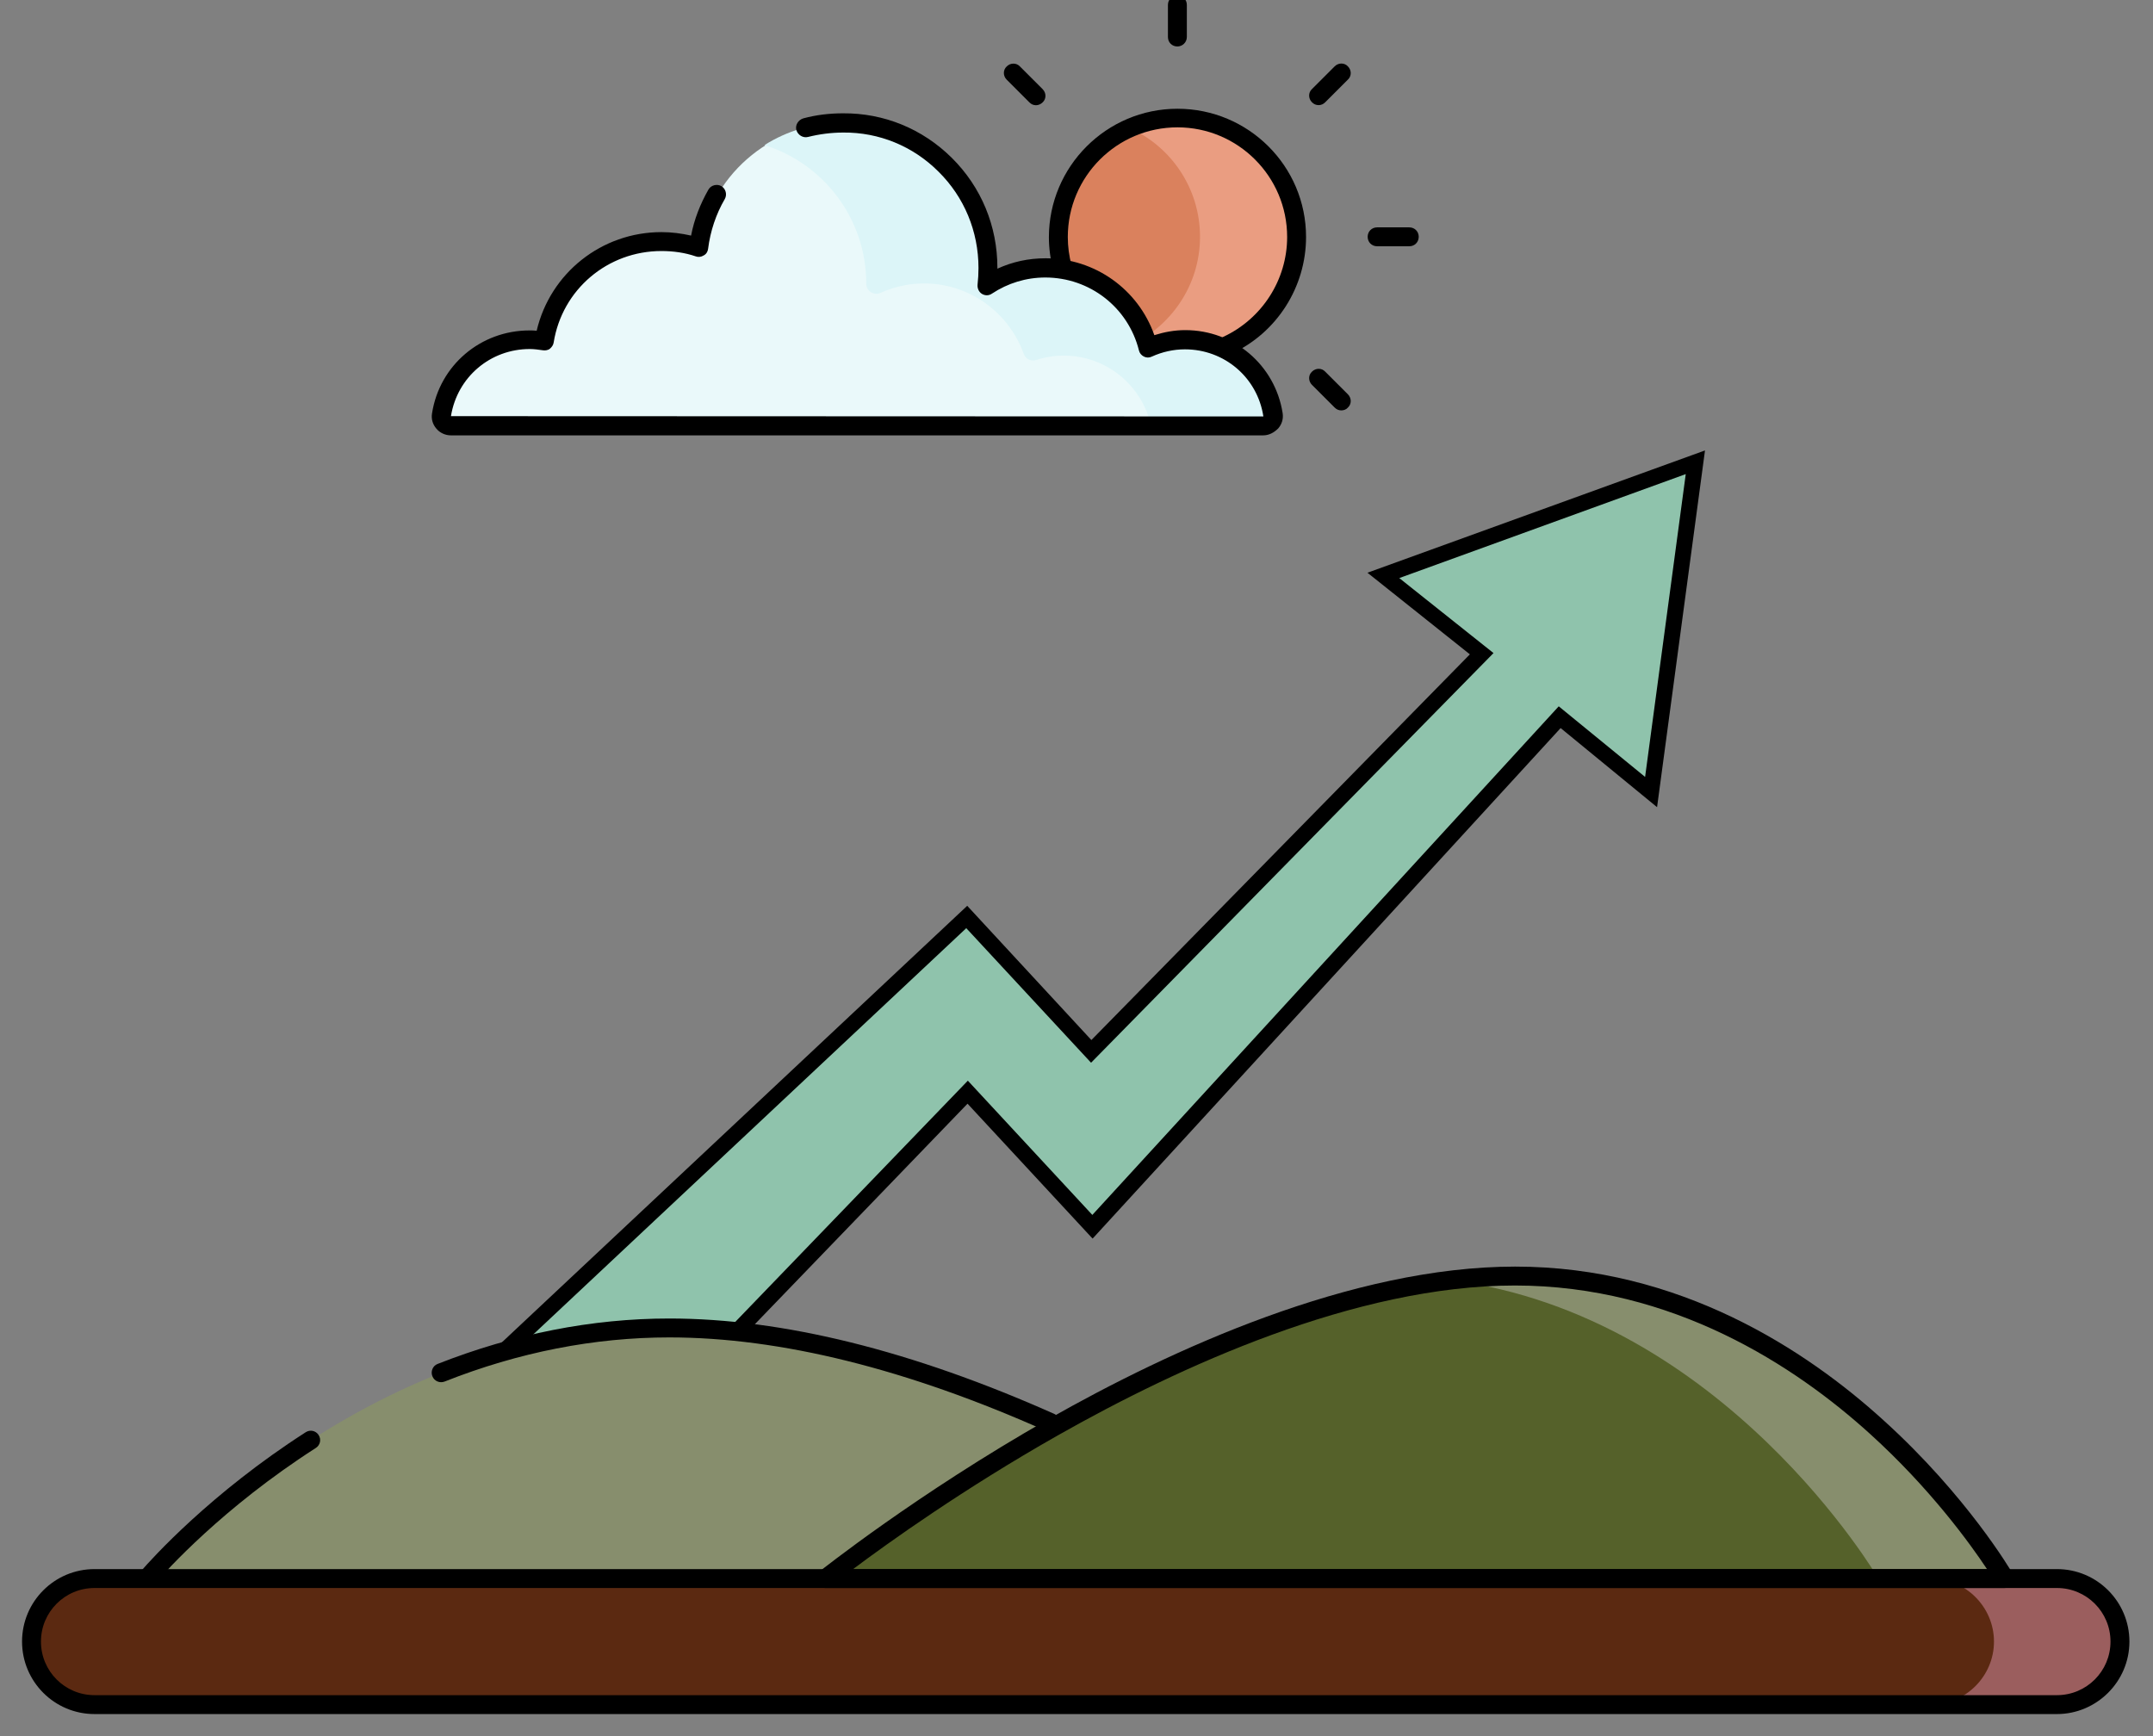
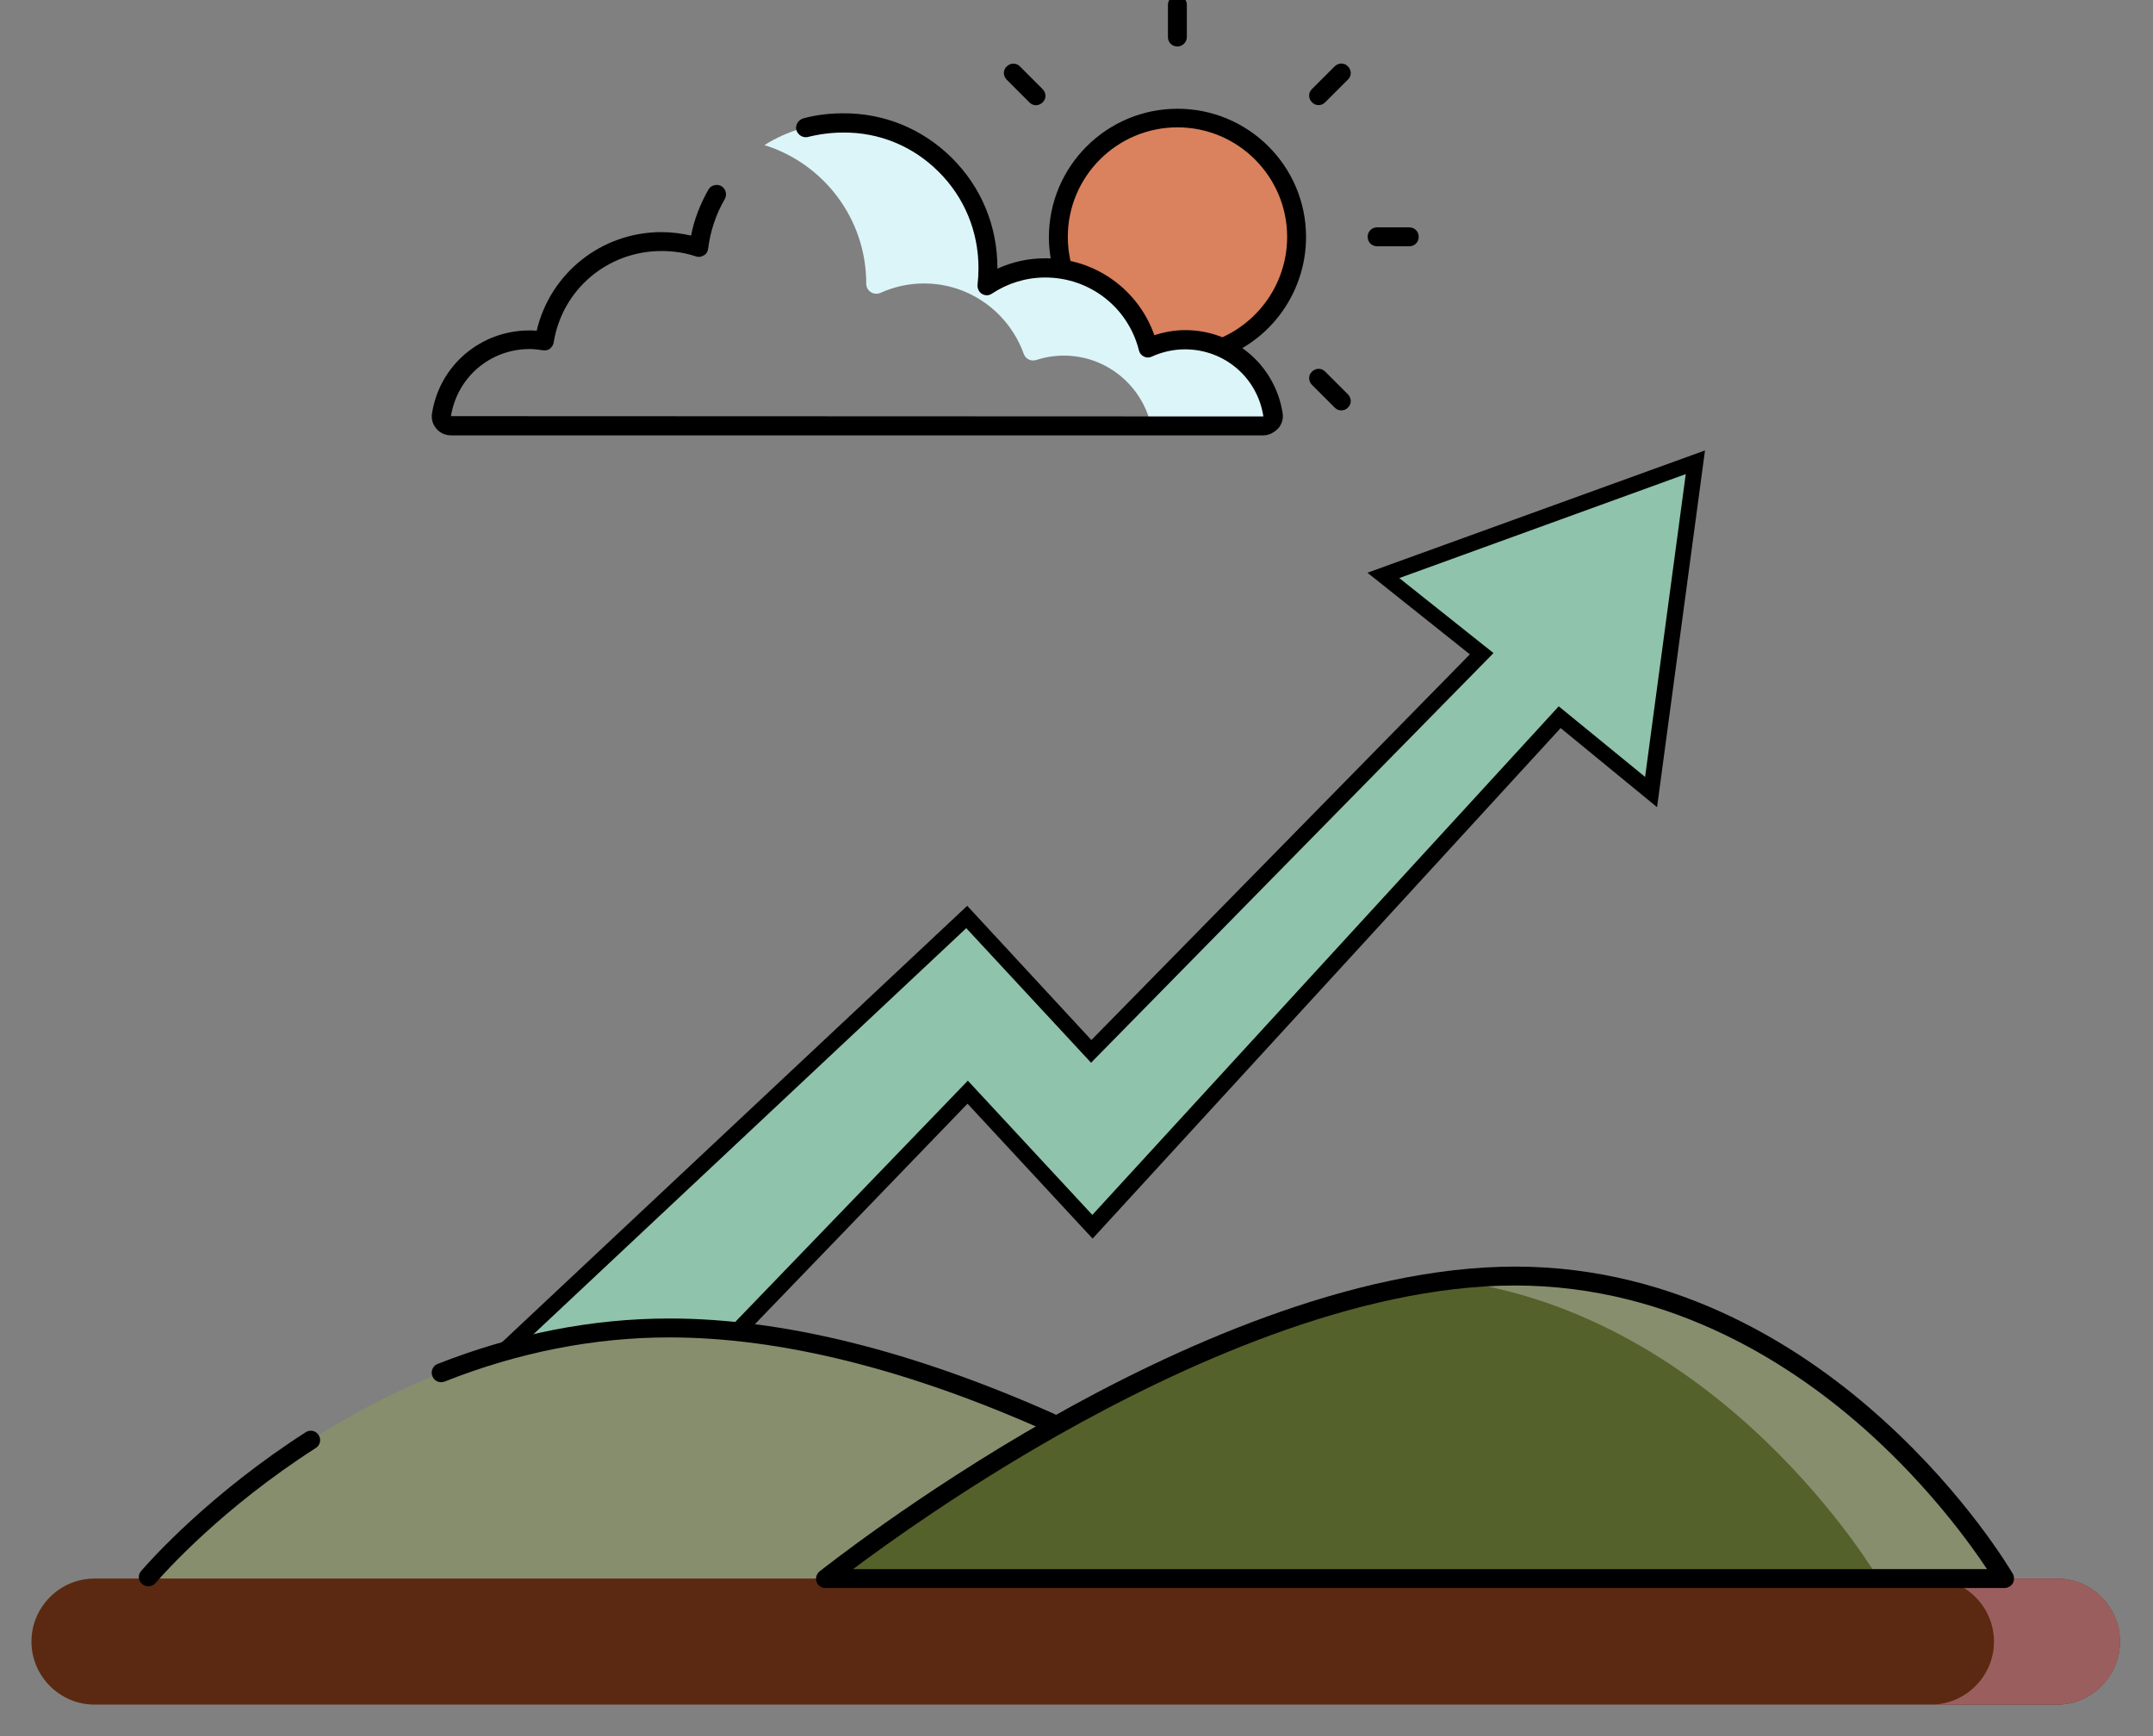
<svg xmlns="http://www.w3.org/2000/svg" width="124" height="100" viewBox="0 0 124 100" fill="none">
  <rect x="0" y="0" width="124" height="100" fill="#808080" stroke="none" />
  <g clip-path="url(#clip0_756_65)">
    <path d="M26.281 80.398L55.667 52.809L62.836 60.559L85.325 37.653L79.662 33.152L97.631 26.636L95.071 45.621L89.808 41.301L62.891 70.669L55.721 62.919L38.859 80.398H26.281Z" fill="#8FC3AC" />
    <path d="M39.028 80.761H25.379L55.708 52.301L62.878 60.033L84.822 37.69L78.959 33.025L98.108 26.092L95.385 46.329L89.849 41.81L62.914 71.195L55.726 63.445L39.028 80.761ZM27.194 80.035H38.701L55.726 62.392L62.896 70.124L89.777 40.812L94.804 44.932L97.182 27.181L80.411 33.261L85.874 37.617L62.841 61.086L55.654 53.335L27.194 80.035Z" fill="black" />
    <path d="M39.062 80.851H25.141L55.706 52.174L62.857 59.906L84.656 37.69L78.757 32.989L98.196 25.946L98.178 26.091L95.437 46.493L89.883 41.937L62.93 71.341L62.857 71.268L55.724 63.572L39.062 80.851ZM25.594 80.67H38.989L55.742 63.318L62.912 71.068L89.847 41.683L95.292 46.148L97.96 26.218L79.12 33.043L84.928 37.653L62.857 60.16L55.688 52.428L25.594 80.67ZM38.754 80.125H26.974L55.67 53.19L62.857 60.94L85.727 37.617L80.209 33.225L97.289 27.035L97.27 27.18L94.856 45.095L89.774 40.92L62.894 70.251L62.821 70.179L55.724 62.519L38.754 80.125ZM27.428 79.944H38.681L55.742 62.247L62.912 69.979L89.774 40.684L94.748 44.75L97.089 27.308L80.59 33.297L86.017 37.617L62.839 61.213L55.651 53.462L27.428 79.944Z" fill="black" />
    <path d="M76.377 90.925H8.477C8.477 90.925 20.547 76.495 38.552 76.495C56.575 76.495 76.377 90.925 76.377 90.925Z" fill="#878E6D" />
    <path d="M118.465 98.185H5.443C3.446 98.185 1.812 96.551 1.812 94.555C1.812 92.558 3.446 90.925 5.443 90.925H118.465C120.462 90.925 122.095 92.558 122.095 94.555C122.095 96.551 120.462 98.185 118.465 98.185Z" fill="#5B2911" />
    <path d="M118.471 90.925H111.211C113.207 90.925 114.841 92.558 114.841 94.555C114.841 96.551 113.207 98.185 111.211 98.185H118.471C120.468 98.185 122.101 96.551 122.101 94.555C122.101 92.558 120.468 90.925 118.471 90.925Z" fill="#9B5E5E" />
    <path d="M115.44 90.925H47.539C47.539 90.925 69.229 73.501 87.252 73.501C105.276 73.501 115.44 90.925 115.44 90.925Z" fill="#55612A" />
    <path d="M87.254 73.501C86.037 73.501 84.785 73.591 83.551 73.736C99.342 75.787 108.181 90.925 108.181 90.925H115.441C115.441 90.925 105.259 73.501 87.254 73.501Z" fill="#878E6D" />
    <path d="M74.667 13.64C74.667 17.434 71.6 20.501 67.806 20.501C64.013 20.501 60.945 17.434 60.945 13.64C60.945 9.847 64.013 6.779 67.806 6.779C71.6 6.779 74.667 9.847 74.667 13.64Z" fill="#DA815D" />
-     <path d="M67.807 6.779C66.809 6.779 65.883 6.997 65.03 7.36C67.444 8.431 69.114 10.845 69.114 13.64C69.114 16.435 67.426 18.849 65.012 19.92C65.865 20.301 66.809 20.501 67.789 20.501C71.582 20.501 74.65 17.434 74.65 13.64C74.65 9.847 71.6 6.779 67.807 6.779Z" fill="#EA9D81" />
-     <path d="M72.751 24.537H25.978C25.633 24.537 25.379 24.229 25.433 23.902C25.832 21.452 27.956 19.582 30.515 19.582C30.806 19.582 31.096 19.6 31.368 19.655C31.913 16.406 34.726 13.937 38.12 13.937C38.864 13.937 39.59 14.065 40.262 14.282C40.825 10.217 44.31 7.095 48.52 7.095C53.131 7.095 56.87 10.834 56.87 15.444C56.87 15.789 56.852 16.134 56.815 16.46C57.777 15.807 58.939 15.444 60.191 15.444C63.041 15.444 65.437 17.404 66.108 20.054C66.762 19.764 67.488 19.6 68.232 19.6C70.791 19.6 72.915 21.47 73.314 23.92C73.35 24.229 73.096 24.537 72.751 24.537Z" fill="#EAF9FA" />
    <path d="M73.286 23.895C72.886 21.445 70.763 19.576 68.204 19.576C67.441 19.576 66.715 19.739 66.08 20.029C65.427 17.38 63.013 15.419 60.163 15.419C58.911 15.419 57.749 15.8 56.787 16.436C56.823 16.109 56.842 15.764 56.842 15.419C56.842 10.809 53.103 7.07 48.492 7.07C46.859 7.07 45.316 7.542 44.027 8.359C47.422 9.411 49.89 12.588 49.89 16.327V16.345C49.89 16.762 50.325 17.035 50.707 16.871C51.469 16.526 52.322 16.327 53.212 16.327C55.861 16.327 58.112 18.015 58.965 20.392C59.074 20.683 59.383 20.828 59.673 20.737C60.181 20.574 60.708 20.483 61.27 20.483C63.739 20.483 65.79 22.226 66.298 24.531H72.741C73.086 24.531 73.34 24.24 73.286 23.895Z" fill="#DCF5F8" />
-     <path d="M118.467 98.73H5.444C3.139 98.73 1.27 96.86 1.27 94.555C1.27 92.25 3.139 90.38 5.444 90.38H118.467C120.772 90.38 122.642 92.25 122.642 94.555C122.642 96.86 120.754 98.73 118.467 98.73ZM5.444 91.469C3.738 91.469 2.359 92.849 2.359 94.555C2.359 96.261 3.738 97.641 5.444 97.641H118.467C120.173 97.641 121.552 96.261 121.552 94.555C121.552 92.849 120.173 91.469 118.467 91.469H5.444Z" fill="black" />
    <path d="M60.513 82.499C60.441 82.499 60.368 82.48 60.295 82.444C52.255 78.85 44.94 77.035 38.551 77.035C34.231 77.035 29.875 77.888 25.61 79.576C25.337 79.685 25.011 79.558 24.902 79.268C24.793 78.996 24.92 78.669 25.21 78.56C29.603 76.836 34.086 75.946 38.551 75.946C45.085 75.946 52.545 77.798 60.731 81.446C61.003 81.573 61.13 81.882 61.003 82.172C60.912 82.371 60.713 82.499 60.513 82.499Z" fill="black" />
    <path d="M8.551 91.371C8.424 91.371 8.297 91.335 8.188 91.244C7.952 91.045 7.934 90.7 8.133 90.482C8.75 89.774 12.127 86.017 17.608 82.496C17.862 82.333 18.189 82.405 18.352 82.659C18.515 82.913 18.443 83.24 18.189 83.403C12.816 86.852 9.549 90.5 8.95 91.19C8.841 91.317 8.696 91.371 8.551 91.371Z" fill="black" />
    <path d="M115.437 91.469H47.536C47.3 91.469 47.1 91.324 47.028 91.106C46.955 90.888 47.028 90.653 47.209 90.507C47.264 90.471 52.763 86.079 60.386 81.741C67.447 77.729 77.847 72.956 87.267 72.956C96.742 72.956 104.038 77.766 108.485 81.813C113.295 86.169 115.818 90.471 115.927 90.653C116.018 90.816 116.018 91.034 115.927 91.197C115.836 91.36 115.636 91.469 115.437 91.469ZM49.133 90.38H114.439C113.477 88.928 111.171 85.734 107.705 82.594C103.403 78.691 96.361 74.045 87.249 74.045C78.065 74.045 67.865 78.746 60.913 82.684C55.504 85.752 51.166 88.856 49.133 90.38Z" fill="black" />
    <path d="M70.665 20.439C70.466 20.439 70.266 20.331 70.175 20.131C70.048 19.859 70.175 19.532 70.447 19.405C72.68 18.37 74.132 16.12 74.132 13.651C74.132 10.166 71.3 7.335 67.816 7.335C64.331 7.335 61.499 10.166 61.499 13.651C61.499 14.196 61.572 14.758 61.717 15.285C61.79 15.575 61.626 15.866 61.336 15.956C61.045 16.029 60.755 15.866 60.664 15.575C60.501 14.958 60.41 14.305 60.41 13.669C60.41 9.585 63.732 6.264 67.816 6.264C71.899 6.264 75.221 9.567 75.221 13.651C75.221 16.537 73.533 19.187 70.901 20.385C70.829 20.421 70.738 20.439 70.665 20.439Z" fill="black" />
    <path d="M67.81 2.677C67.502 2.677 67.266 2.441 67.266 2.133V0.282C67.266 -0.027 67.502 -0.263 67.81 -0.263C68.119 -0.263 68.355 -0.027 68.355 0.282V2.133C68.355 2.441 68.1 2.677 67.81 2.677Z" fill="black" />
    <path d="M75.943 6.055C75.798 6.055 75.671 6.001 75.562 5.892C75.344 5.674 75.344 5.329 75.562 5.13L76.869 3.823C77.086 3.605 77.431 3.605 77.631 3.823C77.849 4.041 77.849 4.385 77.631 4.585L76.324 5.892C76.215 6.001 76.088 6.055 75.943 6.055Z" fill="black" />
    <path d="M81.165 14.185H79.314C79.005 14.185 78.769 13.949 78.769 13.64C78.769 13.332 79.005 13.096 79.314 13.096H81.165C81.474 13.096 81.71 13.332 81.71 13.64C81.71 13.949 81.474 14.185 81.165 14.185Z" fill="black" />
    <path d="M77.25 23.639C77.105 23.639 76.978 23.585 76.869 23.476L75.562 22.169C75.344 21.951 75.344 21.606 75.562 21.407C75.78 21.189 76.124 21.189 76.324 21.407L77.631 22.713C77.849 22.931 77.849 23.276 77.631 23.476C77.54 23.585 77.395 23.639 77.25 23.639Z" fill="black" />
    <path d="M59.668 6.061C59.523 6.061 59.395 6.006 59.287 5.897L57.98 4.59C57.762 4.373 57.762 4.028 57.98 3.828C58.198 3.61 58.542 3.61 58.742 3.828L60.049 5.135C60.267 5.353 60.267 5.698 60.049 5.897C59.94 6.006 59.795 6.061 59.668 6.061Z" fill="black" />
    <path d="M72.745 25.077H25.972C25.645 25.077 25.336 24.932 25.137 24.696C24.919 24.442 24.828 24.133 24.883 23.807C25.318 21.03 27.696 19.033 30.491 19.033C30.636 19.033 30.763 19.033 30.909 19.051C31.689 15.73 34.648 13.37 38.096 13.37C38.677 13.37 39.24 13.443 39.802 13.57C39.984 12.626 40.329 11.755 40.801 10.92C40.946 10.666 41.291 10.575 41.545 10.72C41.799 10.865 41.89 11.21 41.744 11.464C41.236 12.335 40.91 13.316 40.782 14.332C40.764 14.495 40.673 14.641 40.528 14.713C40.383 14.804 40.22 14.822 40.075 14.768C39.439 14.55 38.768 14.459 38.096 14.459C34.992 14.459 32.379 16.674 31.889 19.723C31.87 19.868 31.78 19.995 31.671 20.086C31.562 20.177 31.399 20.195 31.272 20.177C31.017 20.14 30.763 20.104 30.509 20.104C28.241 20.104 26.335 21.719 25.972 23.97L72.763 23.988C72.419 21.737 70.513 20.122 68.244 20.122C67.591 20.122 66.937 20.267 66.338 20.54C66.193 20.612 66.03 20.612 65.885 20.54C65.739 20.467 65.63 20.34 65.594 20.177C64.977 17.708 62.763 15.984 60.203 15.984C59.096 15.984 58.044 16.311 57.136 16.909C56.954 17.037 56.737 17.037 56.555 16.928C56.374 16.819 56.283 16.601 56.301 16.401C56.337 16.075 56.355 15.766 56.355 15.439C56.355 13.334 55.539 11.355 54.05 9.885C52.58 8.415 50.62 7.616 48.569 7.635C47.879 7.635 47.19 7.725 46.536 7.889C46.246 7.961 45.955 7.78 45.864 7.489C45.792 7.199 45.973 6.909 46.264 6.818C47.008 6.618 47.77 6.527 48.551 6.527C50.91 6.509 53.125 7.417 54.813 9.087C56.519 10.775 57.444 13.025 57.444 15.421C57.444 15.439 57.444 15.457 57.444 15.476C58.316 15.076 59.241 14.877 60.221 14.877C63.071 14.877 65.558 16.674 66.483 19.305C67.064 19.124 67.645 19.015 68.262 19.015C71.076 19.015 73.435 21.03 73.871 23.788C73.925 24.115 73.834 24.424 73.617 24.678C73.362 24.932 73.072 25.077 72.745 25.077Z" fill="black" />
  </g>
  <defs>
    <clipPath id="clip0_756_65">
      <rect width="123.913" height="100" fill="white" />
    </clipPath>
  </defs>
</svg>